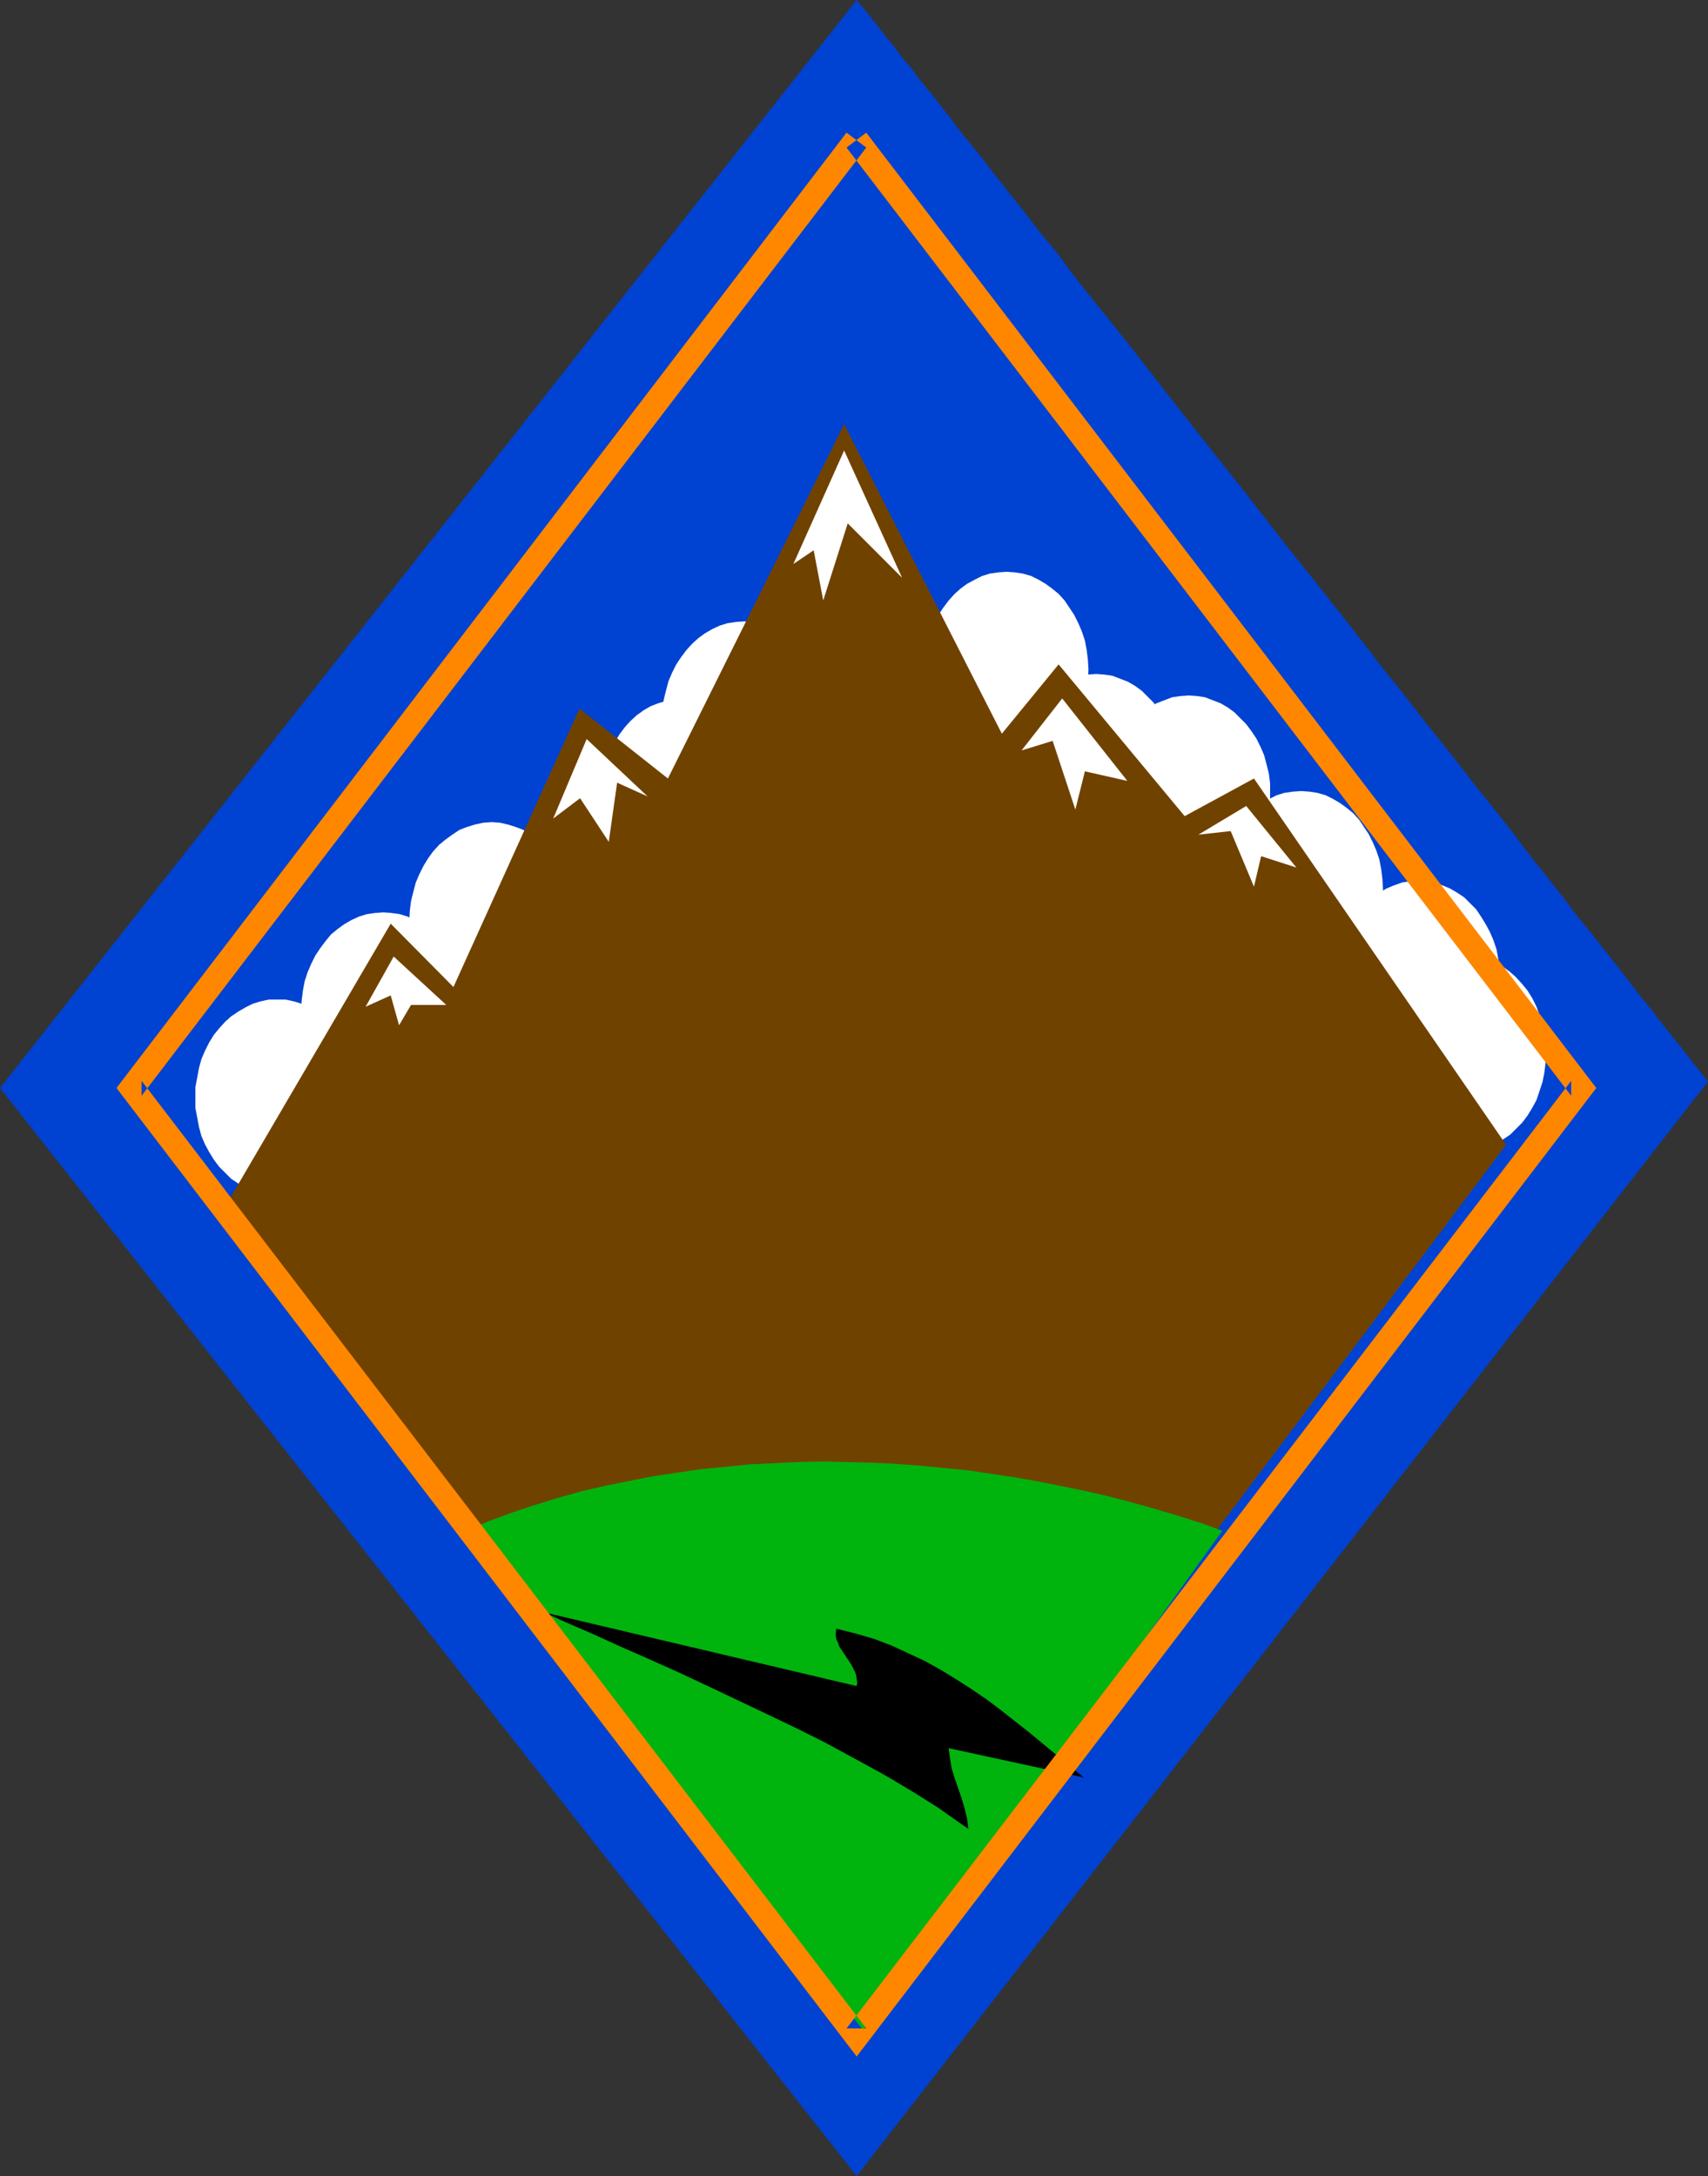
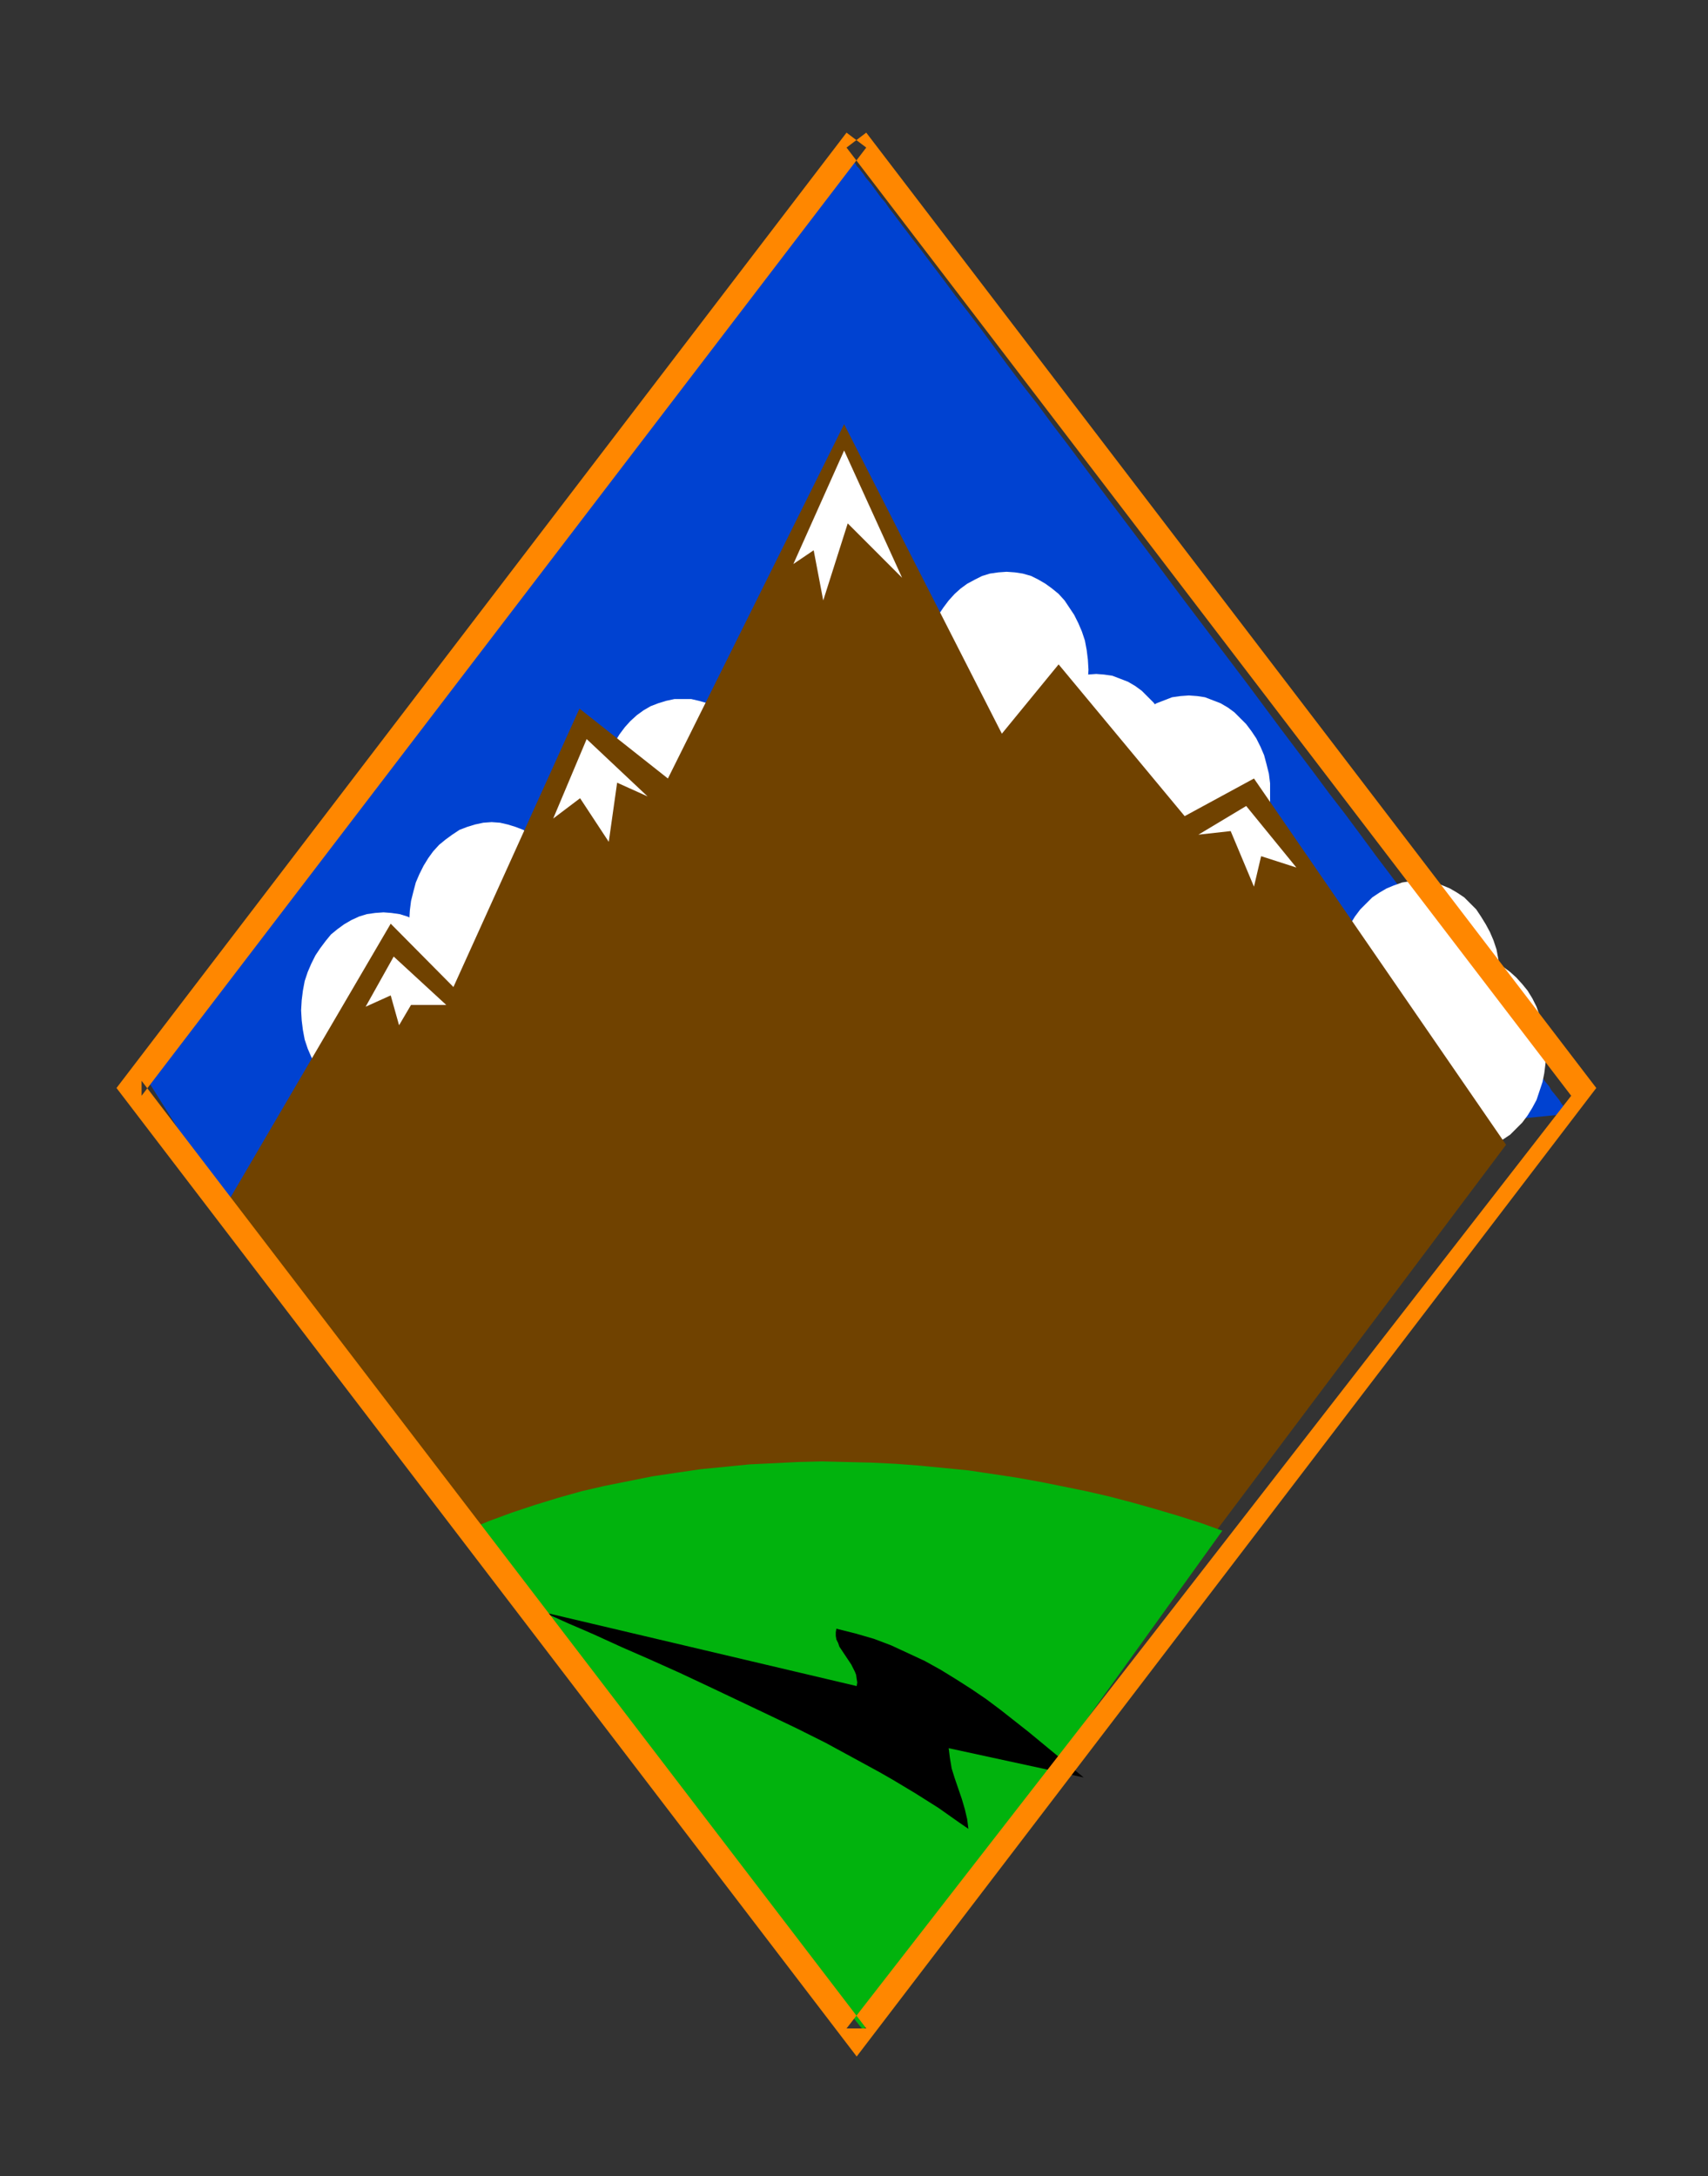
<svg xmlns="http://www.w3.org/2000/svg" xmlns:ns1="http://sodipodi.sourceforge.net/DTD/sodipodi-0.dtd" xmlns:ns2="http://www.inkscape.org/namespaces/inkscape" version="1.0" width="122.222mm" height="155.711mm" id="svg22" ns1:docname="Mountains Background 1.wmf">
  <rect width="100%" height="100%" fill="#333333" stroke="none" />
  <ns1:namedview id="namedview22" pagecolor="#ffffff" bordercolor="#000000" borderopacity="0.25" ns2:showpageshadow="2" ns2:pageopacity="0.0" ns2:pagecheckerboard="0" ns2:deskcolor="#d1d1d1" ns2:document-units="mm" />
  <defs id="defs1">
    <pattern id="WMFhbasepattern" patternUnits="userSpaceOnUse" width="6" height="6" x="0" y="0" />
  </defs>
-   <path style="fill:#0042d1;fill-opacity:1;fill-rule:evenodd;stroke:none" d="M 231.697,0 0,294.257 231.697,588.515 461.941,292.48 h -0.162 v -0.162 l -0.323,-0.323 -0.162,-0.323 -0.485,-0.485 -0.323,-0.485 -0.646,-0.808 -0.485,-0.646 -0.646,-0.808 -0.808,-0.97 -0.808,-1.131 -0.808,-0.97 -0.969,-1.293 -2.1,-2.585 -1.131,-1.454 -1.293,-1.616 -1.293,-1.616 -1.293,-1.616 -1.293,-1.778 -1.454,-1.778 -1.616,-1.939 -1.454,-1.939 -1.616,-2.101 -1.616,-2.101 -1.777,-2.262 -3.555,-4.525 -3.716,-4.686 -4.039,-5.009 -4.039,-5.333 -4.201,-5.332 -4.524,-5.656 -4.362,-5.817 -4.686,-5.979 -4.847,-5.979 -4.847,-6.302 -5.009,-6.302 -5.17,-6.464 -5.009,-6.464 -5.332,-6.625 -5.17,-6.787 -10.664,-13.574 -10.825,-13.574 -10.664,-13.735 -10.664,-13.412 -5.332,-6.787 -5.17,-6.625 -5.17,-6.625 -5.009,-6.464 -5.009,-6.302 -5.009,-6.14 -4.847,-6.14 -4.524,-6.14 -4.686,-5.656 -4.362,-5.656 -4.362,-5.494 -4.201,-5.333 -3.878,-5.009 -3.878,-4.686 -3.555,-4.686 -3.393,-4.363 -1.616,-2.101 -1.616,-1.939 -1.616,-1.939 -1.293,-1.778 -1.454,-1.939 -1.454,-1.616 -1.293,-1.616 -1.131,-1.616 -1.131,-1.454 -1.293,-1.454 L 238.807,8.888 237.837,7.595 237.029,6.464 236.06,5.494 235.414,4.525 234.606,3.555 233.959,2.747 233.475,2.101 232.99,1.616 232.505,0.97 232.182,0.646 232.021,0.323 231.859,0.162 Z" id="path1" />
  <path style="fill:#0042d1;fill-opacity:1;fill-rule:evenodd;stroke:none" d="M 230.082,42.822 39.101,290.864 68.184,337.079 424.455,301.206 424.294,301.044 v 0 l -0.162,-0.323 -0.323,-0.323 -0.323,-0.485 -0.323,-0.323 -0.485,-0.646 -0.485,-0.646 -0.485,-0.808 -0.646,-0.808 -0.646,-0.808 -0.808,-0.97 -0.646,-1.131 -0.969,-1.131 -0.808,-1.131 -0.969,-1.293 -0.969,-1.454 -1.131,-1.293 -1.131,-1.454 -1.131,-1.616 -2.424,-3.232 -2.747,-3.555 -2.747,-3.717 -2.908,-4.04 -3.231,-4.201 -3.231,-4.363 -3.393,-4.686 -3.716,-4.686 -3.555,-5.009 -3.878,-5.009 -3.878,-5.171 -4.039,-5.333 -4.039,-5.494 -4.201,-5.656 -4.362,-5.656 -4.201,-5.656 -8.887,-11.796 -8.887,-11.958 -18.096,-23.915 -8.887,-11.958 -8.887,-11.796 -4.362,-5.817 -4.201,-5.656 -4.201,-5.656 -4.201,-5.494 -4.039,-5.494 -4.039,-5.171 -3.878,-5.171 -3.716,-5.009 -3.555,-4.848 -3.555,-4.686 -3.393,-4.363 -3.231,-4.363 -3.07,-4.04 -2.908,-3.878 -2.747,-3.555 -2.585,-3.393 -2.424,-3.232 -1.131,-1.454 -0.969,-1.454 -1.131,-1.293 -0.969,-1.293 -1.616,-2.262 -0.808,-0.97 -0.808,-0.97 -0.646,-0.97 -0.646,-0.808 -0.485,-0.646 -0.646,-0.646 -0.323,-0.646 -0.485,-0.485 -0.323,-0.323 -0.162,-0.323 -0.162,-0.323 z" id="path2" />
-   <path style="fill:#ffffff;fill-opacity:1;fill-rule:evenodd;stroke:none" d="m 74.97,270.342 h 2.262 l 2.262,0.485 2.1,0.646 1.939,0.97 1.939,1.131 1.777,1.293 1.777,1.454 1.616,1.778 1.293,1.778 1.454,2.101 0.969,2.262 0.969,2.262 0.808,2.424 0.485,2.585 0.323,2.585 0.162,2.747 -0.162,2.747 -0.323,2.585 -0.485,2.585 -0.808,2.424 -0.969,2.262 -0.969,2.101 -1.454,2.101 -1.293,1.939 -1.616,1.616 -1.777,1.616 -1.777,1.293 -1.939,1.131 -1.939,0.808 -2.1,0.646 -2.262,0.485 h -2.262 -2.262 l -2.262,-0.485 -2.1,-0.646 -1.939,-0.808 -1.939,-1.131 -1.939,-1.293 -1.616,-1.616 -1.616,-1.616 -1.454,-1.939 -1.293,-2.101 -1.131,-2.101 -0.969,-2.262 -0.646,-2.424 -0.485,-2.585 -0.485,-2.585 v -2.747 -2.747 l 0.485,-2.585 0.485,-2.585 0.646,-2.424 0.969,-2.262 1.131,-2.262 1.293,-2.101 1.454,-1.778 1.616,-1.778 1.616,-1.454 1.939,-1.293 1.939,-1.131 1.939,-0.97 2.1,-0.646 2.262,-0.485 z" id="path3" />
  <path style="fill:#ffffff;fill-opacity:1;fill-rule:evenodd;stroke:none" d="m 132.976,222.349 2.262,0.162 2.1,0.485 2.1,0.646 2.1,0.808 1.939,1.293 1.777,1.293 1.777,1.454 1.454,1.778 1.454,1.778 1.293,2.101 1.131,2.262 0.808,2.262 0.808,2.424 0.485,2.585 0.323,2.585 0.162,2.747 -0.162,2.747 -0.323,2.585 -0.485,2.424 -0.808,2.424 -0.808,2.424 -1.131,2.101 -1.293,2.101 -1.454,1.939 -1.454,1.616 -1.777,1.616 -1.777,1.293 -1.939,1.131 -2.1,0.808 -2.1,0.646 -2.1,0.485 -2.262,0.162 -2.262,-0.162 -2.262,-0.485 -2.1,-0.646 -2.1,-0.808 -1.939,-1.131 -1.777,-1.293 -1.777,-1.616 -1.616,-1.616 -1.293,-1.939 -1.293,-2.101 -1.131,-2.101 -0.969,-2.424 -0.646,-2.424 -0.646,-2.424 -0.323,-2.585 -0.162,-2.747 0.162,-2.747 0.323,-2.585 0.646,-2.585 0.646,-2.424 0.969,-2.262 1.131,-2.262 1.293,-2.101 1.293,-1.778 1.616,-1.778 1.777,-1.454 1.777,-1.293 1.939,-1.293 2.1,-0.808 2.1,-0.646 2.262,-0.485 z" id="path4" />
  <path style="fill:#ffffff;fill-opacity:1;fill-rule:evenodd;stroke:none" d="m 184.679,189.062 h 2.262 l 2.1,0.485 2.262,0.646 1.939,0.808 1.939,1.131 1.777,1.293 1.777,1.616 1.454,1.616 1.454,1.939 1.293,2.101 1.131,2.101 0.969,2.424 0.646,2.424 0.485,2.424 0.485,2.747 v 2.747 2.585 l -0.485,2.585 -0.485,2.585 -0.646,2.424 -0.969,2.424 -1.131,2.101 -1.293,2.101 -1.454,1.778 -1.454,1.778 -1.777,1.454 -1.777,1.454 -1.939,0.97 -1.939,0.97 -2.262,0.646 -2.1,0.485 h -2.262 -2.262 l -2.262,-0.485 -2.1,-0.646 -2.1,-0.97 -1.939,-0.97 -1.777,-1.454 -1.777,-1.454 -1.454,-1.778 -1.454,-1.778 -1.293,-2.101 -1.131,-2.101 -0.969,-2.424 -0.646,-2.424 -0.646,-2.585 -0.323,-2.585 v -2.585 -2.747 l 0.323,-2.747 0.646,-2.424 0.646,-2.424 0.969,-2.424 1.131,-2.101 1.293,-2.101 1.454,-1.939 1.454,-1.616 1.777,-1.616 1.777,-1.293 1.939,-1.131 2.1,-0.808 2.1,-0.646 2.262,-0.485 z" id="path5" />
-   <path style="fill:#ffffff;fill-opacity:1;fill-rule:evenodd;stroke:none" d="m 201.321,168.055 2.262,0.162 2.1,0.323 2.1,0.646 2.1,0.97 1.939,1.131 1.777,1.293 1.777,1.454 1.616,1.778 1.293,1.939 1.293,1.939 1.131,2.262 0.969,2.262 0.646,2.424 0.646,2.585 0.323,2.585 0.162,2.747 -0.162,2.747 -0.323,2.585 -0.646,2.424 -0.646,2.585 -0.969,2.262 -1.131,2.101 -1.293,2.101 -1.293,1.939 -1.616,1.616 -1.777,1.616 -1.777,1.293 -1.939,1.131 -2.1,0.808 -2.1,0.646 -2.1,0.485 -2.262,0.162 -2.262,-0.162 -2.262,-0.485 -2.1,-0.646 -2.1,-0.808 -1.939,-1.131 -1.777,-1.293 -1.616,-1.616 -1.616,-1.616 -1.454,-1.939 -1.293,-2.101 -1.131,-2.101 -0.969,-2.262 -0.646,-2.585 -0.646,-2.424 -0.323,-2.585 v -2.747 -2.747 l 0.323,-2.585 0.646,-2.585 0.646,-2.424 0.969,-2.262 1.131,-2.262 1.293,-1.939 1.454,-1.939 1.616,-1.778 1.616,-1.454 1.777,-1.293 1.939,-1.131 2.1,-0.97 2.1,-0.646 2.262,-0.323 z" id="path6" />
  <path style="fill:#ffffff;fill-opacity:1;fill-rule:evenodd;stroke:none" d="m 272.252,154.643 2.262,0.162 2.1,0.323 2.262,0.646 1.939,0.97 1.939,1.131 1.777,1.293 1.777,1.454 1.616,1.778 1.293,1.939 1.293,1.939 1.131,2.262 0.969,2.262 0.808,2.424 0.485,2.585 0.323,2.585 0.162,2.747 -0.162,2.747 -0.323,2.585 -0.485,2.585 -0.808,2.424 -0.969,2.262 -1.131,2.101 -1.293,2.101 -1.293,1.939 -1.616,1.616 -1.777,1.616 -1.777,1.293 -1.939,1.131 -1.939,0.808 -2.262,0.646 -2.1,0.485 -2.262,0.162 -2.262,-0.162 -2.262,-0.485 -2.1,-0.646 -1.939,-0.808 -2.1,-1.131 -1.777,-1.293 -1.616,-1.616 -1.616,-1.616 -1.454,-1.939 -1.293,-2.101 -1.131,-2.101 -0.969,-2.262 -0.646,-2.424 -0.485,-2.585 -0.485,-2.585 v -2.747 -2.747 l 0.485,-2.585 0.485,-2.585 0.646,-2.424 0.969,-2.262 1.131,-2.262 1.293,-1.939 1.454,-1.939 1.616,-1.778 1.616,-1.454 1.777,-1.293 2.1,-1.131 1.939,-0.97 2.1,-0.646 2.262,-0.323 z" id="path7" />
  <path style="fill:#ffffff;fill-opacity:1;fill-rule:evenodd;stroke:none" d="m 296.489,182.275 2.1,0.162 2.262,0.323 2.1,0.808 2.1,0.808 1.939,1.131 1.777,1.293 1.616,1.616 1.616,1.616 1.454,1.939 1.293,2.101 1.131,2.101 0.969,2.424 0.646,2.424 0.646,2.424 0.323,2.585 v 2.747 2.747 l -0.323,2.585 -0.646,2.585 -0.646,2.424 -0.969,2.262 -1.131,2.262 -1.293,1.939 -1.454,1.939 -1.616,1.616 -1.616,1.616 -1.777,1.293 -1.939,1.131 -2.1,0.808 -2.1,0.808 -2.262,0.323 -2.1,0.162 -2.262,-0.162 -2.262,-0.323 -2.1,-0.808 -2.1,-0.808 -1.939,-1.131 -1.777,-1.293 -1.777,-1.616 -1.454,-1.616 -1.454,-1.939 -1.293,-1.939 -1.131,-2.262 -0.969,-2.262 -0.808,-2.424 -0.485,-2.585 -0.323,-2.585 -0.162,-2.747 0.162,-2.747 0.323,-2.585 0.485,-2.424 0.808,-2.424 0.969,-2.424 1.131,-2.101 1.293,-2.101 1.454,-1.939 1.454,-1.616 1.777,-1.616 1.777,-1.293 1.939,-1.131 2.1,-0.808 2.1,-0.808 2.262,-0.323 z" id="path8" />
  <path style="fill:#ffffff;fill-opacity:1;fill-rule:evenodd;stroke:none" d="m 321.533,188.092 2.262,0.162 2.1,0.323 2.1,0.808 2.1,0.808 1.939,1.131 1.777,1.293 1.616,1.616 1.616,1.616 1.454,1.939 1.293,1.939 1.131,2.262 0.969,2.262 0.646,2.424 0.646,2.585 0.323,2.585 v 2.747 2.747 l -0.323,2.585 -0.646,2.585 -0.646,2.424 -0.969,2.262 -1.131,2.262 -1.293,1.939 -1.454,1.939 -1.616,1.616 -1.616,1.616 -1.777,1.293 -1.939,1.131 -2.1,0.808 -2.1,0.808 -2.1,0.323 -2.262,0.162 -2.262,-0.162 -2.262,-0.323 -2.1,-0.808 -2.1,-0.808 -1.939,-1.131 -1.777,-1.293 -1.777,-1.616 -1.454,-1.616 -1.454,-1.939 -1.293,-1.939 -1.131,-2.262 -0.969,-2.262 -0.808,-2.424 -0.485,-2.585 -0.323,-2.585 -0.162,-2.747 0.162,-2.747 0.323,-2.585 0.485,-2.585 0.808,-2.424 0.969,-2.262 1.131,-2.262 1.293,-1.939 1.454,-1.939 1.454,-1.616 1.777,-1.616 1.777,-1.293 1.939,-1.131 2.1,-0.808 2.1,-0.808 2.262,-0.323 z" id="path9" />
-   <path style="fill:#ffffff;fill-opacity:1;fill-rule:evenodd;stroke:none" d="m 351.909,213.947 2.262,0.162 2.1,0.323 2.262,0.646 1.939,0.97 1.939,1.131 1.777,1.293 1.777,1.454 1.616,1.778 1.293,1.939 1.293,1.939 1.131,2.262 0.969,2.262 0.808,2.424 0.485,2.585 0.323,2.585 0.162,2.747 -0.162,2.747 -0.323,2.585 -0.485,2.585 -0.808,2.424 -0.969,2.262 -1.131,2.101 -1.293,2.101 -1.293,1.939 -1.616,1.616 -1.777,1.616 -1.777,1.293 -1.939,1.131 -1.939,0.808 -2.262,0.646 -2.1,0.485 -2.262,0.162 -2.262,-0.162 -2.262,-0.485 -2.1,-0.646 -1.939,-0.808 -1.939,-1.131 -1.939,-1.293 -1.616,-1.616 -1.616,-1.616 -1.454,-1.939 -1.293,-2.101 -1.131,-2.101 -0.969,-2.262 -0.646,-2.424 -0.485,-2.585 -0.485,-2.585 v -2.747 -2.747 l 0.485,-2.585 0.485,-2.585 0.646,-2.424 0.969,-2.262 1.131,-2.262 1.293,-1.939 1.454,-1.939 1.616,-1.778 1.616,-1.454 1.939,-1.293 1.939,-1.131 1.939,-0.97 2.1,-0.646 2.262,-0.323 z" id="path10" />
  <path style="fill:#ffffff;fill-opacity:1;fill-rule:evenodd;stroke:none" d="m 383.577,238.185 2.262,0.162 2.262,0.323 2.1,0.808 1.939,0.808 1.939,1.131 1.939,1.293 1.616,1.616 1.616,1.616 1.293,1.939 1.293,2.101 1.131,2.101 0.969,2.262 0.808,2.424 0.485,2.585 0.323,2.747 0.162,2.585 -0.162,2.747 -0.323,2.585 -0.485,2.585 -0.808,2.424 -0.969,2.262 -1.131,2.262 -1.293,1.939 -1.293,1.939 -1.616,1.778 -1.616,1.454 -1.939,1.293 -1.939,1.131 -1.939,0.97 -2.1,0.646 -2.262,0.323 -2.262,0.162 -2.262,-0.162 -2.1,-0.323 -2.262,-0.646 -1.939,-0.97 -1.939,-1.131 -1.939,-1.293 -1.616,-1.454 -1.616,-1.778 -1.454,-1.939 -1.293,-1.939 -1.131,-2.262 -0.808,-2.262 -0.808,-2.424 -0.485,-2.585 -0.323,-2.585 -0.162,-2.747 0.162,-2.585 0.323,-2.747 0.485,-2.585 0.808,-2.424 0.808,-2.262 1.131,-2.101 1.293,-2.101 1.454,-1.939 1.616,-1.616 1.616,-1.616 1.939,-1.293 1.939,-1.131 1.939,-0.808 2.262,-0.808 2.1,-0.323 z" id="path11" />
  <path style="fill:#ffffff;fill-opacity:1;fill-rule:evenodd;stroke:none" d="m 396.018,258.223 2.262,0.162 2.262,0.485 2.1,0.646 1.939,0.808 1.939,1.131 1.939,1.454 1.616,1.454 1.616,1.778 1.454,1.778 1.293,2.101 1.131,2.262 0.808,2.262 0.808,2.424 0.485,2.585 0.323,2.585 0.162,2.747 -0.162,2.747 -0.323,2.585 -0.485,2.424 -0.808,2.424 -0.808,2.424 -1.131,2.101 -1.293,2.101 -1.454,1.939 -1.616,1.616 -1.616,1.616 -1.939,1.293 -1.939,1.131 -1.939,0.808 -2.1,0.646 -2.262,0.485 h -2.262 -2.262 l -2.1,-0.485 -2.1,-0.646 -2.1,-0.808 -1.939,-1.131 -1.939,-1.293 -1.616,-1.616 -1.616,-1.616 -1.454,-1.939 -1.131,-2.101 -1.293,-2.101 -0.808,-2.424 -0.808,-2.424 -0.485,-2.424 -0.323,-2.585 -0.162,-2.747 0.162,-2.747 0.323,-2.585 0.485,-2.585 0.808,-2.424 0.808,-2.262 1.293,-2.262 1.131,-2.101 1.454,-1.778 1.616,-1.778 1.616,-1.454 1.939,-1.454 1.939,-1.131 2.1,-0.808 2.1,-0.646 2.1,-0.485 z" id="path12" />
  <path style="fill:#ffffff;fill-opacity:1;fill-rule:evenodd;stroke:none" d="m 103.731,246.75 2.1,0.162 2.262,0.323 2.1,0.646 2.1,0.97 1.939,1.131 1.777,1.293 1.616,1.454 1.616,1.778 1.454,1.939 1.293,1.939 1.131,2.262 0.969,2.262 0.646,2.424 0.646,2.585 0.323,2.585 v 2.747 2.747 l -0.323,2.585 -0.646,2.585 -0.646,2.424 -0.969,2.262 -1.131,2.101 -1.293,2.101 -1.454,1.939 -1.616,1.616 -1.616,1.616 -1.777,1.293 -1.939,1.131 -2.1,0.808 -2.1,0.646 -2.262,0.485 -2.1,0.162 -2.262,-0.162 -2.262,-0.485 -2.1,-0.646 -2.1,-0.808 -1.939,-1.131 -1.777,-1.293 -1.777,-1.616 -1.454,-1.616 -1.454,-1.939 -1.293,-2.101 -1.131,-2.101 -0.969,-2.262 -0.808,-2.424 -0.485,-2.585 -0.323,-2.585 -0.162,-2.747 0.162,-2.747 0.323,-2.585 0.485,-2.585 0.808,-2.424 0.969,-2.262 1.131,-2.262 1.293,-1.939 1.454,-1.939 1.454,-1.778 1.777,-1.454 1.777,-1.293 1.939,-1.131 2.1,-0.97 2.1,-0.646 2.262,-0.323 z" id="path13" />
  <path style="fill:#704200;fill-opacity:1;fill-rule:evenodd;stroke:none" d="m 59.621,328.515 46.049,-78.695 16.965,17.129 34.092,-75.301 23.913,18.906 47.664,-95.824 42.656,83.704 15.35,-18.745 34.092,41.044 18.743,-10.18 68.184,99.055 -177.247,236.085 z" id="path14" />
  <path style="fill:#ffffff;fill-opacity:1;fill-rule:evenodd;stroke:none" d="m 324.118,225.743 12.926,-7.756 13.572,16.644 -9.533,-3.07 -1.939,8.241 -6.301,-15.028 z" id="path15" />
  <path style="fill:#01b30d;fill-opacity:1;fill-rule:evenodd;stroke:none" d="m 126.028,413.996 6.14,-2.585 6.14,-2.262 6.301,-2.101 6.301,-1.939 6.301,-1.778 6.301,-1.454 6.463,-1.293 6.463,-1.293 6.463,-0.97 6.625,-0.97 6.625,-0.646 6.463,-0.646 6.625,-0.323 6.625,-0.323 6.463,-0.162 6.625,0.162 6.625,0.162 6.625,0.323 6.463,0.485 6.625,0.646 6.625,0.646 6.463,0.97 6.463,0.97 6.301,1.131 6.463,1.293 6.301,1.293 6.301,1.454 6.14,1.616 6.301,1.778 5.978,1.778 6.14,1.939 5.817,2.101 -97.106,135.09 -53.804,-67.545 z" id="path16" />
-   <path style="fill:#ffffff;fill-opacity:1;fill-rule:evenodd;stroke:none" d="m 287.279,188.9 -10.987,14.058 8.402,-2.585 6.14,18.583 2.585,-10.342 11.472,2.585 z" id="path17" />
  <path style="fill:#000000;fill-opacity:1;fill-rule:evenodd;stroke:none" d="m 146.709,435.973 84.988,20.037 v 0 l 0.162,-0.97 -0.162,-0.97 -0.162,-1.131 -0.323,-0.808 -0.485,-0.97 -0.485,-0.97 -1.293,-1.939 -1.293,-1.939 -0.646,-0.97 -0.323,-0.97 -0.485,-0.97 -0.162,-0.97 v -0.97 l 0.162,-0.97 2.585,0.646 2.585,0.646 5.009,1.454 4.686,1.778 4.524,2.101 4.524,2.101 4.363,2.424 4.201,2.585 4.039,2.585 4.039,2.747 3.878,2.909 7.594,5.979 14.865,12.281 -36.516,-7.918 0.162,1.293 0.162,1.293 0.485,2.909 0.808,2.585 1.939,5.656 0.808,2.747 0.646,2.747 0.162,1.293 0.162,1.293 -2.585,-1.778 -2.747,-1.939 -2.747,-1.939 -3.07,-1.939 -3.07,-1.939 -3.231,-1.939 -3.231,-1.939 -3.393,-1.939 -7.109,-3.878 -7.432,-4.04 -7.756,-3.878 -7.756,-3.717 -15.996,-7.595 -7.917,-3.717 -7.917,-3.555 -7.756,-3.393 -7.432,-3.393 -3.716,-1.616 -3.393,-1.454 -3.555,-1.616 z" id="path18" />
-   <path style="fill:#ff8700;fill-opacity:1;fill-rule:evenodd;stroke:none" d="M 228.951,39.913 424.94,296.358 v -4.04 L 228.951,548.602 h 5.332 L 38.293,292.318 v 4.04 L 234.283,39.913 228.951,35.873 31.507,294.257 231.697,556.197 431.726,294.257 234.283,35.873 Z" id="path19" />
+   <path style="fill:#ff8700;fill-opacity:1;fill-rule:evenodd;stroke:none" d="M 228.951,39.913 424.94,296.358 L 228.951,548.602 h 5.332 L 38.293,292.318 v 4.04 L 234.283,39.913 228.951,35.873 31.507,294.257 231.697,556.197 431.726,294.257 234.283,35.873 Z" id="path19" />
  <path style="fill:#ffffff;fill-opacity:1;fill-rule:evenodd;stroke:none" d="m 228.304,121.84 -13.734,30.702 5.494,-3.717 2.585,13.574 6.625,-20.845 14.703,14.705 z" id="path20" />
  <path style="fill:#ffffff;fill-opacity:1;fill-rule:evenodd;stroke:none" d="m 158.666,199.888 -9.048,21.492 7.271,-5.494 7.756,11.796 2.262,-15.998 8.24,3.717 z" id="path21" />
  <path style="fill:#ffffff;fill-opacity:1;fill-rule:evenodd;stroke:none" d="m 106.477,258.707 -7.594,13.574 6.786,-3.07 2.262,8.08 3.231,-5.494 h 9.533 z" id="path22" />
</svg>